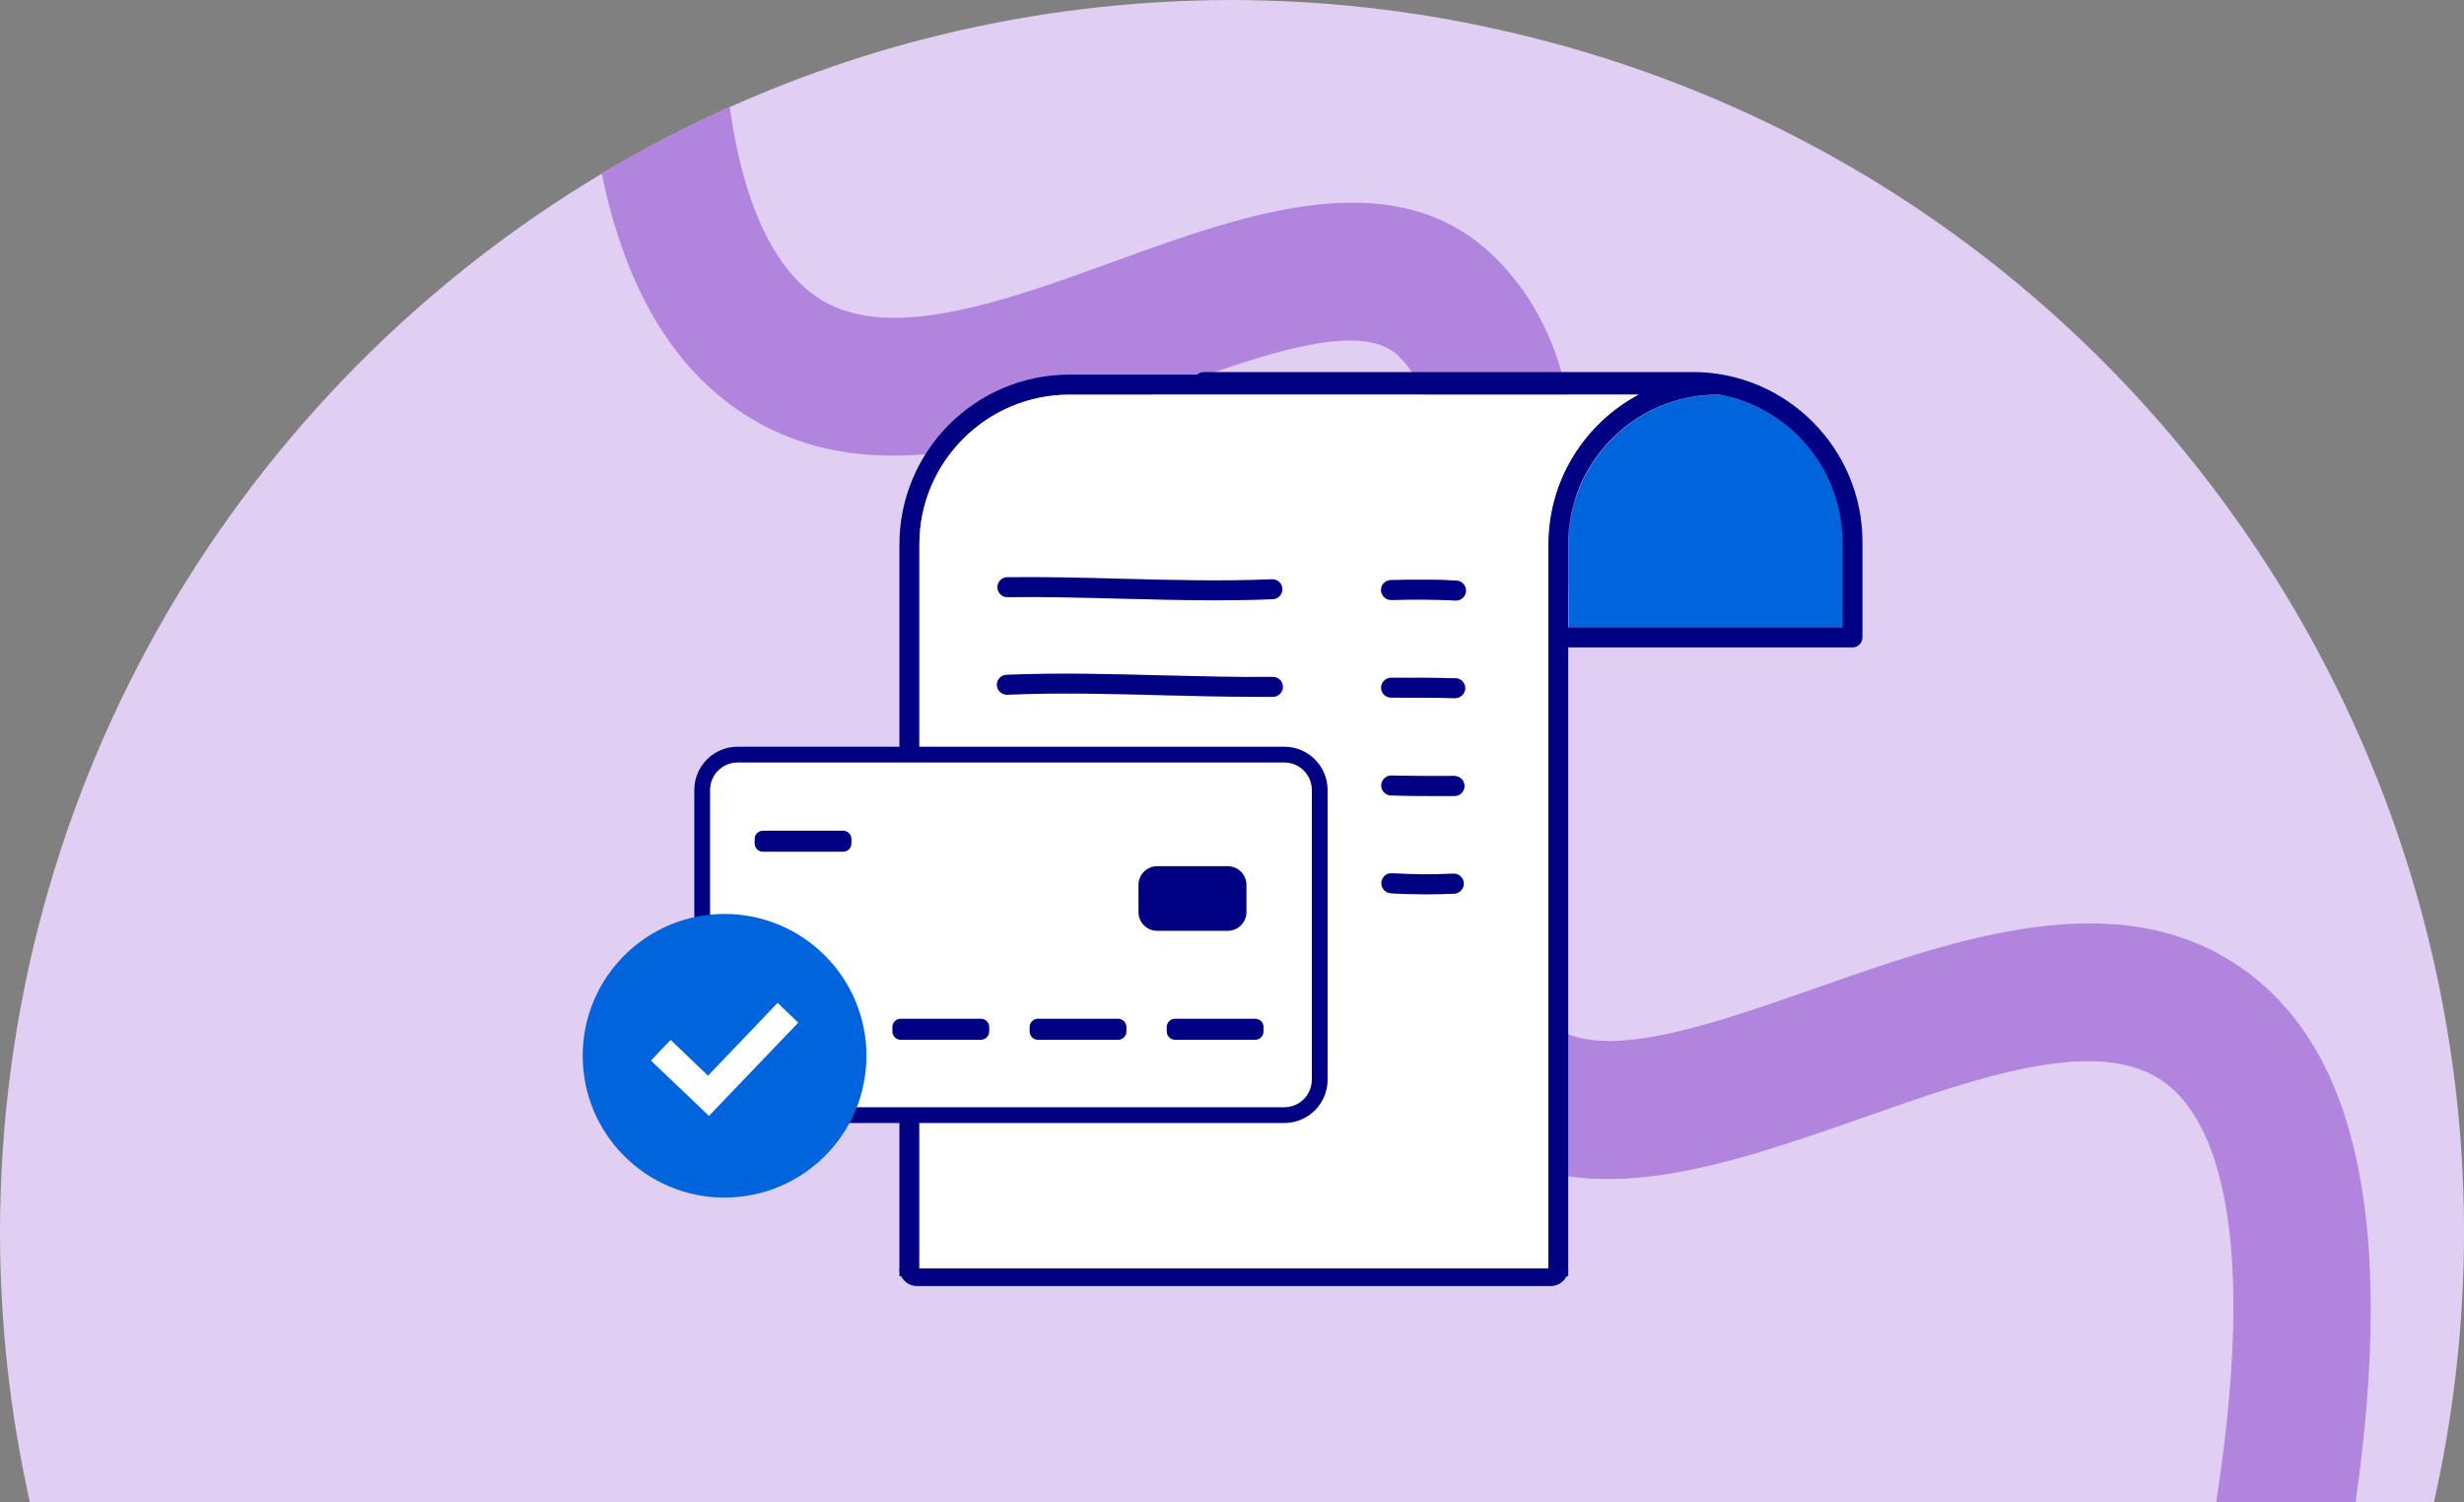
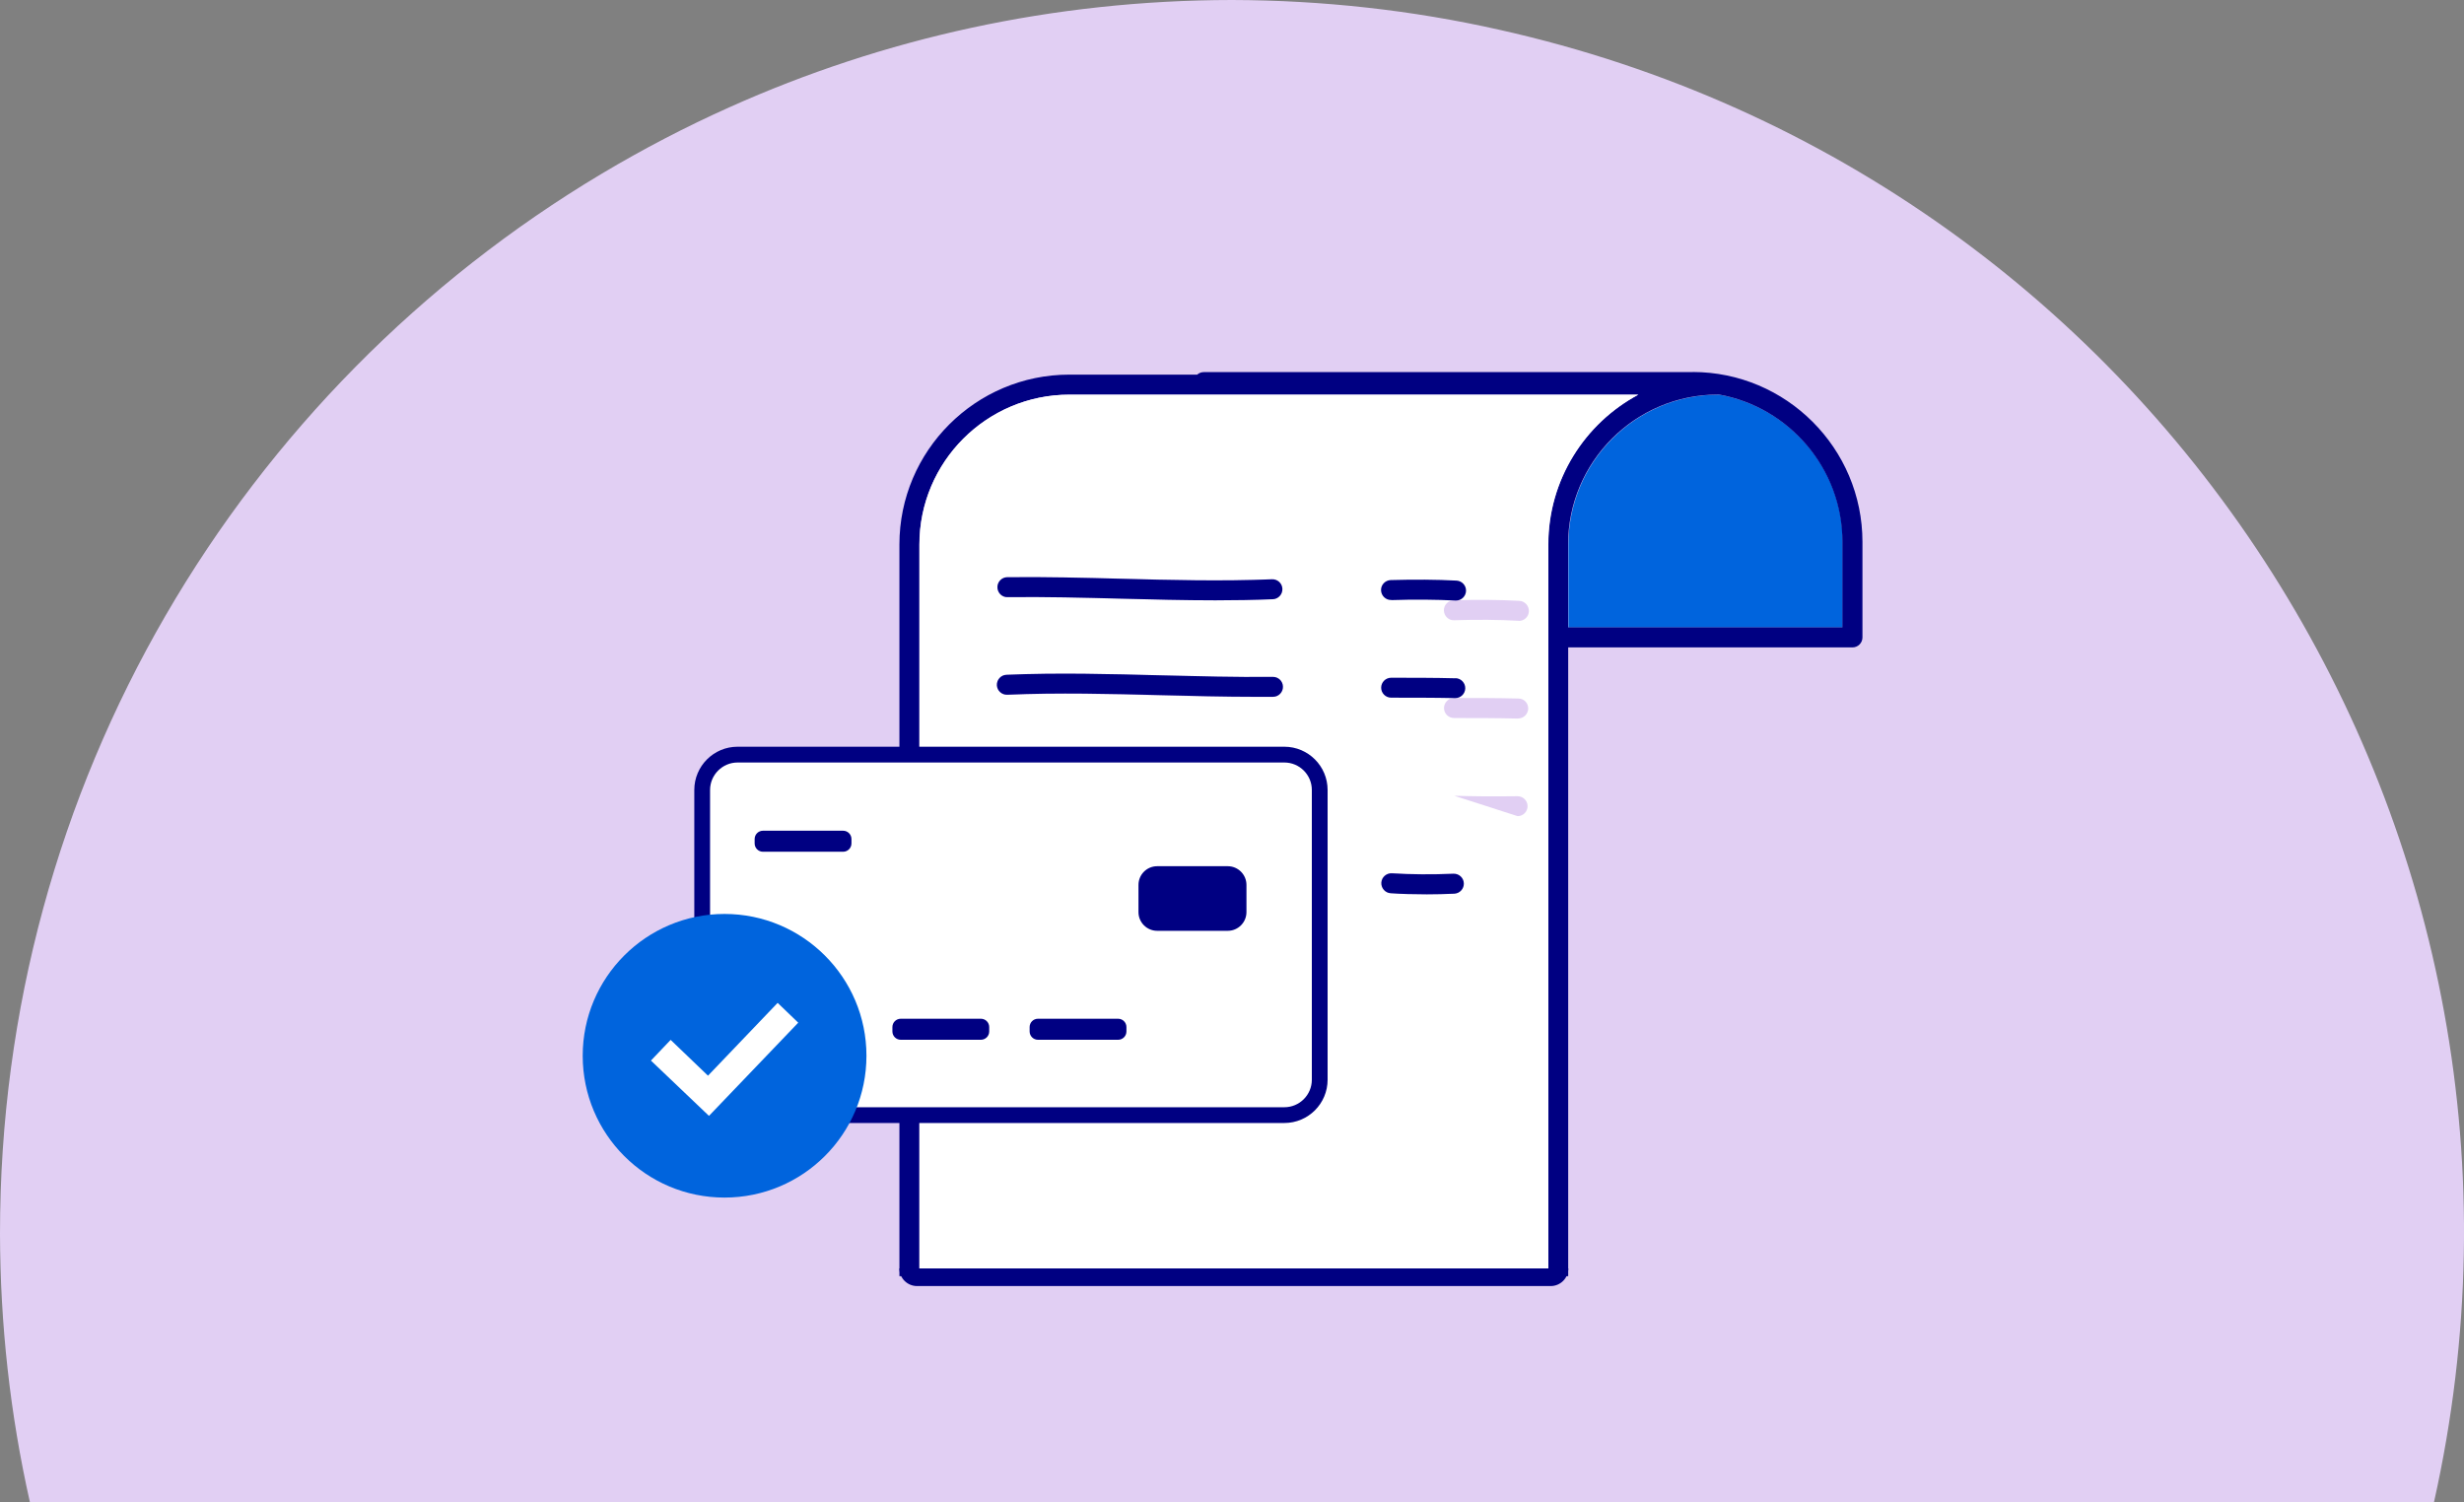
<svg xmlns="http://www.w3.org/2000/svg" id="Layer_2" viewBox="0 0 225 137.17">
  <rect x="0" y="0" width="225" height="137.17" fill="#808080" stroke="none" />
  <defs>
    <style>.cls-1{fill:none;}.cls-2{clip-path:url(#clippath);}.cls-3{fill:#000082;}.cls-4{fill:#0064dd;}.cls-5{fill:#fff;}.cls-6{fill:#b184de;}.cls-7{fill:#e1cff3;}.cls-8{clip-path:url(#clippath-1);}</style>
    <clipPath id="clippath">
      <rect class="cls-1" width="225" height="137.17" />
    </clipPath>
    <clipPath id="clippath-1">
      <rect class="cls-1" width="225" height="137.17" />
    </clipPath>
  </defs>
  <g id="Layer_2-2">
    <g id="no_hard_credit_pulls">
      <g class="cls-2">
        <g class="cls-8">
          <path class="cls-7" d="M0,112.68c.02,8.25,.92,16.45,2.73,24.49H222.26c13.58-60.68-24.61-120.87-85.3-134.44C128.95,.92,120.72,.02,112.49,0c-16.33,.02-31.85,3.5-45.85,9.78-4.03,1.8-7.93,3.84-11.69,6.08C22.01,35.53-.02,71.53,0,112.68" />
-           <path class="cls-6" d="M202.37,137.17c4.22-27.13-.96-35.73-4.87-38.44-5.98-4.18-16.89-.36-27.45,3.36-13.07,4.57-26.57,9.32-36.45,1.11-10.41-8.65-7.55-24.17-4.78-39.2,2.31-12.55,4.7-25.54-1.03-31.41-3.4-3.5-12.65-.17-21.61,3.08-12.25,4.43-26.17,9.46-37.67,2.5-6.8-4.13-11.33-11.52-13.56-22.31,3.76-2.25,7.66-4.28,11.69-6.08,1.57,11.23,5.35,15.78,8.39,17.63,6.36,3.84,16.79,.08,26.86-3.59,12.13-4.39,25.85-9.36,34.94,0,10.24,10.55,7.11,27.51,4.36,42.47-2.12,11.46-4.28,23.29,.44,27.24,4.41,3.63,14.48,.1,24.24-3.32,12.9-4.53,27.55-9.67,38.8-1.82,10.6,7.36,14.04,23.42,10.43,48.79h-12.74Z" />
          <path class="cls-4" d="M168.27,49.5v7.8h-25.05v-7.57c0-7.55,6.14-13.69,13.68-13.69,.04,0,.08,0,.11,0,6.39,1.15,11.26,6.75,11.26,13.47" />
          <path class="cls-3" d="M154.58,33.98h-44.66c-.23,0-.44,.09-.6,.23h-11.67c-8.56,0-15.52,6.96-15.52,15.52V116.54h1.82V49.73c0-7.55,6.14-13.69,13.69-13.69h51.96c-4.89,2.61-8.23,7.77-8.23,13.69V116.54h1.83V59.12h25.96c.5,0,.91-.41,.91-.91v-8.72c0-8.56-6.96-15.52-15.51-15.52m13.68,23.32h-25.05v-7.57c0-7.55,6.14-13.69,13.68-13.69,.04,0,.08,0,.11,0,6.39,1.15,11.26,6.75,11.26,13.47v7.8Z" />
          <path class="cls-5" d="M129.72,96.66v3.19c1.12-.12,1.74-.68,1.74-1.52,0-.77-.39-1.24-1.74-1.67" />
          <path class="cls-5" d="M126.65,92.59c0,.74,.33,1.19,1.68,1.63v-3.1c-1.12,.1-1.68,.7-1.68,1.47" />
-           <path class="cls-5" d="M97.65,36.04c-7.55,0-13.69,6.14-13.69,13.69V116.54h57.43V49.73c0-5.93,3.34-11.08,8.22-13.69h-51.96Zm-5.66,16.67c3.48-.05,7.02,.04,10.43,.13,4.5,.12,9.16,.24,13.74,.05,.51-.02,.93,.37,.95,.87,.03,.51-.37,.93-.87,.95-1.75,.08-3.5,.1-5.25,.1-2.9,0-5.78-.08-8.61-.15-3.4-.08-6.91-.18-10.36-.13-.51,.02-.92-.4-.92-.91,0-.5,.39-.92,.9-.92m23.51,37.03h0l-23.77-.18c-.51,0-.91-.42-.91-.92,0-.5,.41-.9,.92-.91l23.77,.19c.5,0,.91,.41,.9,.92,0,.5-.41,.91-.91,.91m.7-8.25h0c-4.43-.06-8.99-.08-13.41-.11-3.64-.03-7.39-.04-11-.08-.5,0-.91-.42-.9-.92,0-.5,.41-.9,.91-.9h0c3.6,.04,7.36,.06,10.99,.08,4.42,.03,9,.05,13.43,.11,.5,0,.91,.42,.9,.92,0,.5-.42,.9-.92,.9m-25.25-10.06c.03-.5,.45-.89,.95-.87,3.8,.16,7.62,.11,11.33,.05,4.26-.05,8.66-.12,12.99,.14,.51,.03,.89,.46,.86,.97-.02,.48-.42,.86-.91,.86h-.05c-4.27-.25-8.63-.19-12.86-.13-3.73,.05-7.58,.1-11.43-.06-.5-.02-.89-.44-.87-.95m25.29-7.78c-.52,0-1.04,0-1.56,0-2.92,0-5.85-.08-8.71-.15-4.59-.12-9.33-.25-14-.05-.5,.03-.93-.37-.96-.87-.02-.51,.38-.93,.88-.96,4.74-.2,9.51-.08,14.13,.05,3.34,.08,6.79,.18,10.2,.14h0c.5,0,.91,.4,.92,.9,0,.51-.4,.92-.91,.92m13.54,37.98v1.05c0,.42-.33,.76-.75,.76s-.77-.33-.77-.76v-1.08c-1.31-.14-2.52-.62-3.59-1.37-.3-.2-.47-.47-.47-.85,0-.54,.42-.96,.97-.96,.21,0,.42,.07,.57,.19,.82,.59,1.63,1,2.6,1.17v-3.45c-2.56-.67-3.75-1.63-3.75-3.6s1.49-3.17,3.68-3.35v-.38c0-.42,.35-.75,.77-.75s.75,.33,.75,.75v.39c1.04,.12,1.91,.45,2.72,.96,.27,.16,.52,.42,.52,.84,0,.55-.44,.97-.98,.97-.18,0-.35-.05-.53-.16-.62-.37-1.21-.62-1.81-.77v3.36c2.66,.67,3.8,1.73,3.8,3.6s-1.51,3.21-3.74,3.42m3-20.01c-.81,.04-1.66,.06-2.51,.06-1.16,0-2.3-.03-3.3-.1-.5-.03-.88-.47-.85-.97,.03-.5,.47-.88,.97-.85,1.67,.11,3.75,.12,5.6,.04,.51-.02,.92,.37,.95,.87,.02,.5-.37,.92-.87,.95m.03-8.92c-.67,0-1.32,.02-1.92,.02-1.5,0-2.81-.03-3.9-.06-.5-.02-.9-.44-.88-.94,.02-.49,.42-.88,.92-.88h.03c1.51,.05,3.45,.07,5.74,.04,.51,0,.92,.4,.92,.91,0,.5-.4,.91-.91,.91m.06-8.91h-.02c-1.84-.05-4.05-.05-5.84-.05-.51,0-.92-.41-.92-.91s.41-.92,.92-.92c1.79,0,4.01,0,5.88,.05,.51,0,.9,.42,.89,.93-.02,.49-.42,.89-.92,.89m.07-8.92h-.05c-1.73-.1-3.81-.12-5.86-.05-.5,.03-.92-.38-.94-.88-.02-.5,.38-.92,.88-.94,2.1-.07,4.24-.05,6.02,.05,.5,.03,.88,.46,.86,.96-.02,.49-.42,.87-.91,.87" />
+           <path class="cls-5" d="M97.65,36.04c-7.55,0-13.69,6.14-13.69,13.69V116.54h57.43V49.73c0-5.93,3.34-11.08,8.22-13.69h-51.96Zm-5.66,16.67c3.48-.05,7.02,.04,10.43,.13,4.5,.12,9.16,.24,13.74,.05,.51-.02,.93,.37,.95,.87,.03,.51-.37,.93-.87,.95-1.75,.08-3.5,.1-5.25,.1-2.9,0-5.78-.08-8.61-.15-3.4-.08-6.91-.18-10.36-.13-.51,.02-.92-.4-.92-.91,0-.5,.39-.92,.9-.92m23.51,37.03h0l-23.77-.18c-.51,0-.91-.42-.91-.92,0-.5,.41-.9,.92-.91l23.77,.19c.5,0,.91,.41,.9,.92,0,.5-.41,.91-.91,.91m.7-8.25h0c-4.43-.06-8.99-.08-13.41-.11-3.64-.03-7.39-.04-11-.08-.5,0-.91-.42-.9-.92,0-.5,.41-.9,.91-.9h0c3.6,.04,7.36,.06,10.99,.08,4.42,.03,9,.05,13.43,.11,.5,0,.91,.42,.9,.92,0,.5-.42,.9-.92,.9m-25.25-10.06c.03-.5,.45-.89,.95-.87,3.8,.16,7.62,.11,11.33,.05,4.26-.05,8.66-.12,12.99,.14,.51,.03,.89,.46,.86,.97-.02,.48-.42,.86-.91,.86h-.05c-4.27-.25-8.63-.19-12.86-.13-3.73,.05-7.58,.1-11.43-.06-.5-.02-.89-.44-.87-.95m25.29-7.78c-.52,0-1.04,0-1.56,0-2.92,0-5.85-.08-8.71-.15-4.59-.12-9.33-.25-14-.05-.5,.03-.93-.37-.96-.87-.02-.51,.38-.93,.88-.96,4.74-.2,9.51-.08,14.13,.05,3.34,.08,6.79,.18,10.2,.14h0c.5,0,.91,.4,.92,.9,0,.51-.4,.92-.91,.92m13.54,37.98v1.05c0,.42-.33,.76-.75,.76s-.77-.33-.77-.76v-1.08c-1.31-.14-2.52-.62-3.59-1.37-.3-.2-.47-.47-.47-.85,0-.54,.42-.96,.97-.96,.21,0,.42,.07,.57,.19,.82,.59,1.63,1,2.6,1.17v-3.45c-2.56-.67-3.75-1.63-3.75-3.6s1.49-3.17,3.68-3.35v-.38c0-.42,.35-.75,.77-.75s.75,.33,.75,.75v.39c1.04,.12,1.91,.45,2.72,.96,.27,.16,.52,.42,.52,.84,0,.55-.44,.97-.98,.97-.18,0-.35-.05-.53-.16-.62-.37-1.21-.62-1.81-.77v3.36c2.66,.67,3.8,1.73,3.8,3.6s-1.51,3.21-3.74,3.42m3-20.01c-.81,.04-1.66,.06-2.51,.06-1.16,0-2.3-.03-3.3-.1-.5-.03-.88-.47-.85-.97,.03-.5,.47-.88,.97-.85,1.67,.11,3.75,.12,5.6,.04,.51-.02,.92,.37,.95,.87,.02,.5-.37,.92-.87,.95m.03-8.92h.03c1.51,.05,3.45,.07,5.74,.04,.51,0,.92,.4,.92,.91,0,.5-.4,.91-.91,.91m.06-8.91h-.02c-1.84-.05-4.05-.05-5.84-.05-.51,0-.92-.41-.92-.91s.41-.92,.92-.92c1.79,0,4.01,0,5.88,.05,.51,0,.9,.42,.89,.93-.02,.49-.42,.89-.92,.89m.07-8.92h-.05c-1.73-.1-3.81-.12-5.86-.05-.5,.03-.92-.38-.94-.88-.02-.5,.38-.92,.88-.94,2.1-.07,4.24-.05,6.02,.05,.5,.03,.88,.46,.86,.96-.02,.49-.42,.87-.91,.87" />
          <path class="cls-3" d="M127.05,54.8c2.05-.07,4.13-.05,5.86,.04h.05c.48,0,.88-.37,.91-.86,.03-.5-.36-.93-.86-.96-1.78-.1-3.92-.11-6.02-.05-.5,.02-.9,.44-.88,.94,.02,.5,.44,.9,.94,.88" />
          <path class="cls-3" d="M92.01,54.53c3.45-.04,6.96,.05,10.36,.14,2.82,.07,5.71,.15,8.61,.15,1.75,0,3.5-.03,5.25-.1,.5-.02,.89-.45,.87-.95-.02-.5-.44-.89-.95-.87-4.58,.19-9.23,.07-13.74-.05-3.42-.09-6.95-.18-10.43-.14-.5,0-.91,.42-.9,.92,0,.5,.42,.92,.92,.9" />
          <path class="cls-3" d="M132.91,61.94c-1.86-.05-4.09-.05-5.88-.05-.5,0-.91,.41-.91,.91s.41,.91,.91,.91c1.79,0,4,0,5.84,.04h.02c.49,0,.9-.39,.91-.89,.01-.5-.39-.92-.89-.93" />
          <path class="cls-3" d="M116.24,61.81h-.01c-3.4,.04-6.86-.06-10.2-.14-4.62-.12-9.4-.25-14.13-.05-.5,.02-.89,.45-.87,.95,.02,.5,.45,.89,.95,.87,4.67-.2,9.42-.08,14.01,.04,2.85,.07,5.78,.15,8.7,.15,.52,0,1.04,0,1.56,0,.5,0,.91-.42,.9-.92,0-.5-.41-.9-.91-.9" />
-           <path class="cls-3" d="M132.81,70.86c-2.3,.02-4.23,0-5.74-.04h-.03c-.49,0-.89,.39-.91,.88-.02,.5,.38,.93,.88,.94,1.09,.04,2.4,.05,3.9,.05,.61,0,1.25,0,1.92,0,.5,0,.91-.42,.9-.92,0-.5-.41-.9-.92-.9" />
          <path class="cls-3" d="M91.83,72.37c3.85,.16,7.7,.1,11.43,.05,4.22-.06,8.59-.12,12.85,.14h.06c.48,0,.88-.37,.91-.86,.03-.5-.35-.93-.86-.97-4.33-.25-8.73-.19-12.99-.14-3.71,.05-7.54,.1-11.33-.05-.5-.02-.93,.37-.95,.88-.02,.5,.37,.93,.87,.95" />
          <path class="cls-3" d="M132.71,79.79c-1.85,.08-3.94,.07-5.6-.04-.5-.03-.94,.35-.97,.85-.03,.5,.35,.94,.85,.97,1,.07,2.14,.1,3.3,.1,.85,0,1.7-.02,2.51-.06,.5-.02,.89-.45,.87-.95-.02-.5-.44-.89-.95-.87" />
          <path class="cls-3" d="M116.21,79.66c-4.43-.06-9-.08-13.43-.11-3.63-.02-7.39-.04-10.98-.08h0c-.5,0-.91,.4-.91,.9,0,.5,.4,.92,.9,.92,3.6,.04,7.36,.06,10.99,.08,4.42,.03,8.99,.05,13.42,.11h.01c.5,0,.91-.4,.91-.9,0-.5-.4-.92-.9-.92" />
          <path class="cls-3" d="M115.51,87.91l-23.77-.18c-.51,0-.92,.4-.92,.9,0,.5,.4,.92,.9,.92l23.77,.19h0c.5,0,.91-.4,.91-.91,0-.5-.4-.91-.9-.92" />
          <path class="cls-3" d="M129.72,94.59v-3.36c.6,.14,1.19,.4,1.81,.77,.18,.11,.35,.16,.52,.16,.54,0,.98-.42,.98-.96,0-.42-.25-.68-.52-.84-.81-.51-1.68-.84-2.72-.96v-.39c0-.42-.33-.75-.75-.75s-.77,.33-.77,.75v.38c-2.19,.17-3.68,1.47-3.68,3.35,0,1.97,1.19,2.94,3.75,3.6v3.45c-.97-.17-1.77-.58-2.6-1.17-.16-.12-.37-.19-.57-.19-.55,0-.97,.42-.97,.96,0,.38,.17,.65,.47,.85,1.07,.75,2.27,1.22,3.59,1.37v1.08c0,.43,.35,.76,.77,.76s.75-.33,.75-.76v-1.05c2.23-.21,3.74-1.49,3.74-3.42s-1.14-2.94-3.8-3.6m-1.38-.37c-1.35-.44-1.68-.9-1.68-1.63,0-.77,.56-1.37,1.68-1.47v3.1Zm1.38,5.62v-3.19c1.35,.42,1.73,.9,1.73,1.67,0,.84-.61,1.41-1.73,1.52" />
          <path class="cls-3" d="M83.73,117.44h57.87c.89,0,1.61-.72,1.61-1.61h-61.08c0,.89,.72,1.61,1.61,1.61" />
          <rect class="cls-5" x="87.53" y="84.75" width="50.59" height="24.23" />
          <path class="cls-5" d="M115.82,101.83h-47c-2.58,0-4.69-2.11-4.69-4.7v-23.53c0-2.58,2.11-4.7,4.69-4.7h47c2.58,0,4.7,2.11,4.7,4.7v23.53c0,2.58-2.11,4.7-4.7,4.7" />
          <path class="cls-3" d="M117.28,102.55h-49.93c-2.18,0-3.95-1.77-3.95-3.95v-26.46c0-2.18,1.77-3.95,3.95-3.95h49.93c2.18,0,3.95,1.77,3.95,3.95v26.46c0,2.18-1.77,3.95-3.95,3.95m-49.93-32.92c-1.38,0-2.51,1.13-2.51,2.51v26.46c0,1.38,1.13,2.51,2.51,2.51h49.93c1.39,0,2.51-1.13,2.51-2.51v-26.46c0-1.39-1.13-2.51-2.51-2.51h-49.93Z" />
-           <path class="cls-3" d="M114.62,94.95h-7.32c-.42,0-.76-.34-.76-.76v-.4c0-.42,.34-.76,.76-.76h7.32c.42,0,.76,.34,.76,.76v.4c0,.42-.34,.76-.76,.76" />
          <path class="cls-3" d="M102.1,94.95h-7.32c-.42,0-.76-.34-.76-.76v-.4c0-.42,.34-.76,.76-.76h7.32c.42,0,.76,.34,.76,.76v.4c0,.42-.34,.76-.76,.76" />
          <path class="cls-3" d="M76.99,77.78h-7.32c-.42,0-.76-.34-.76-.76v-.4c0-.42,.34-.76,.76-.76h7.32c.42,0,.76,.34,.76,.76v.4c0,.42-.34,.76-.76,.76" />
          <path class="cls-3" d="M89.57,94.95h-7.32c-.42,0-.76-.34-.76-.76v-.4c0-.42,.34-.76,.76-.76h7.32c.42,0,.76,.34,.76,.76v.4c0,.42-.34,.76-.76,.76" />
          <path class="cls-3" d="M77.05,94.95h-7.32c-.42,0-.76-.34-.76-.76v-.4c0-.42,.34-.76,.76-.76h7.32c.42,0,.76,.34,.76,.76v.4c0,.42-.34,.76-.76,.76" />
          <path class="cls-3" d="M112.11,85h-6.44c-.94,0-1.71-.76-1.71-1.71v-2.48c0-.94,.76-1.71,1.71-1.71h6.44c.94,0,1.71,.76,1.71,1.71v2.48c0,.94-.76,1.71-1.71,1.71" />
          <path class="cls-4" d="M79.12,96.41c0,7.15-5.8,12.95-12.96,12.95s-12.95-5.8-12.95-12.95,5.8-12.95,12.95-12.95,12.96,5.8,12.96,12.95" />
          <polygon class="cls-5" points="72.89 93.39 71.01 91.58 64.65 98.23 61.24 94.96 59.44 96.85 64.74 101.9 72.89 93.39" />
        </g>
      </g>
    </g>
  </g>
</svg>